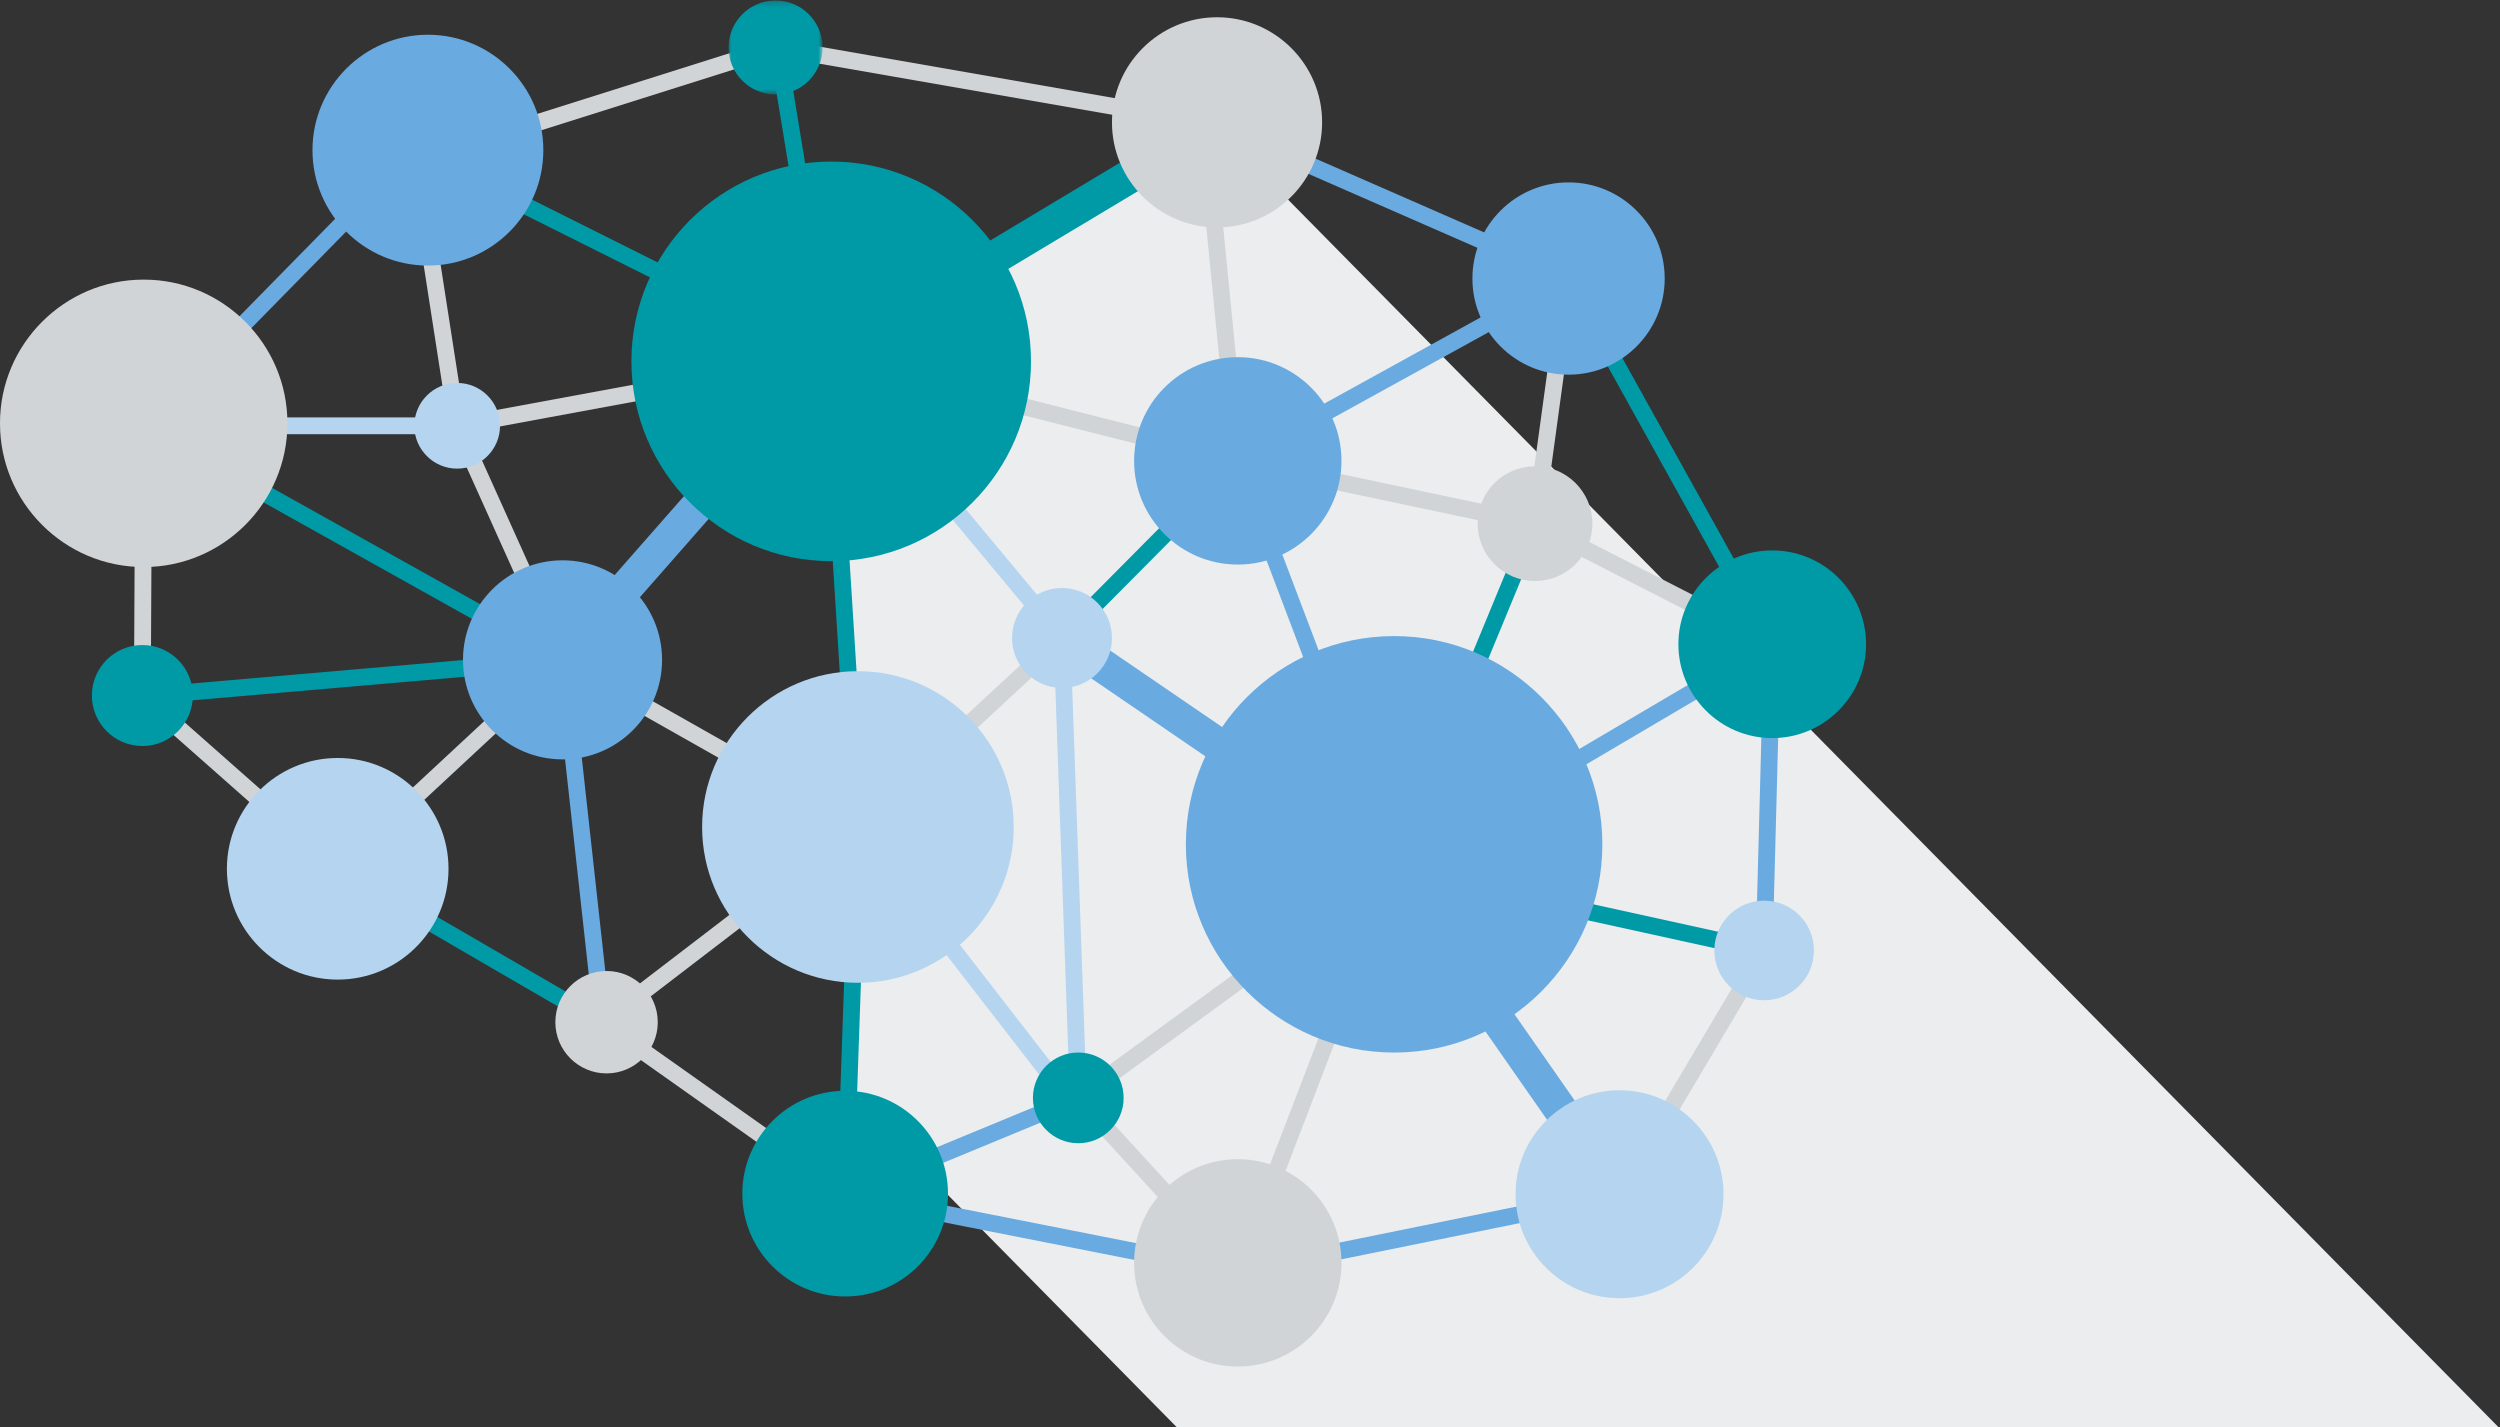
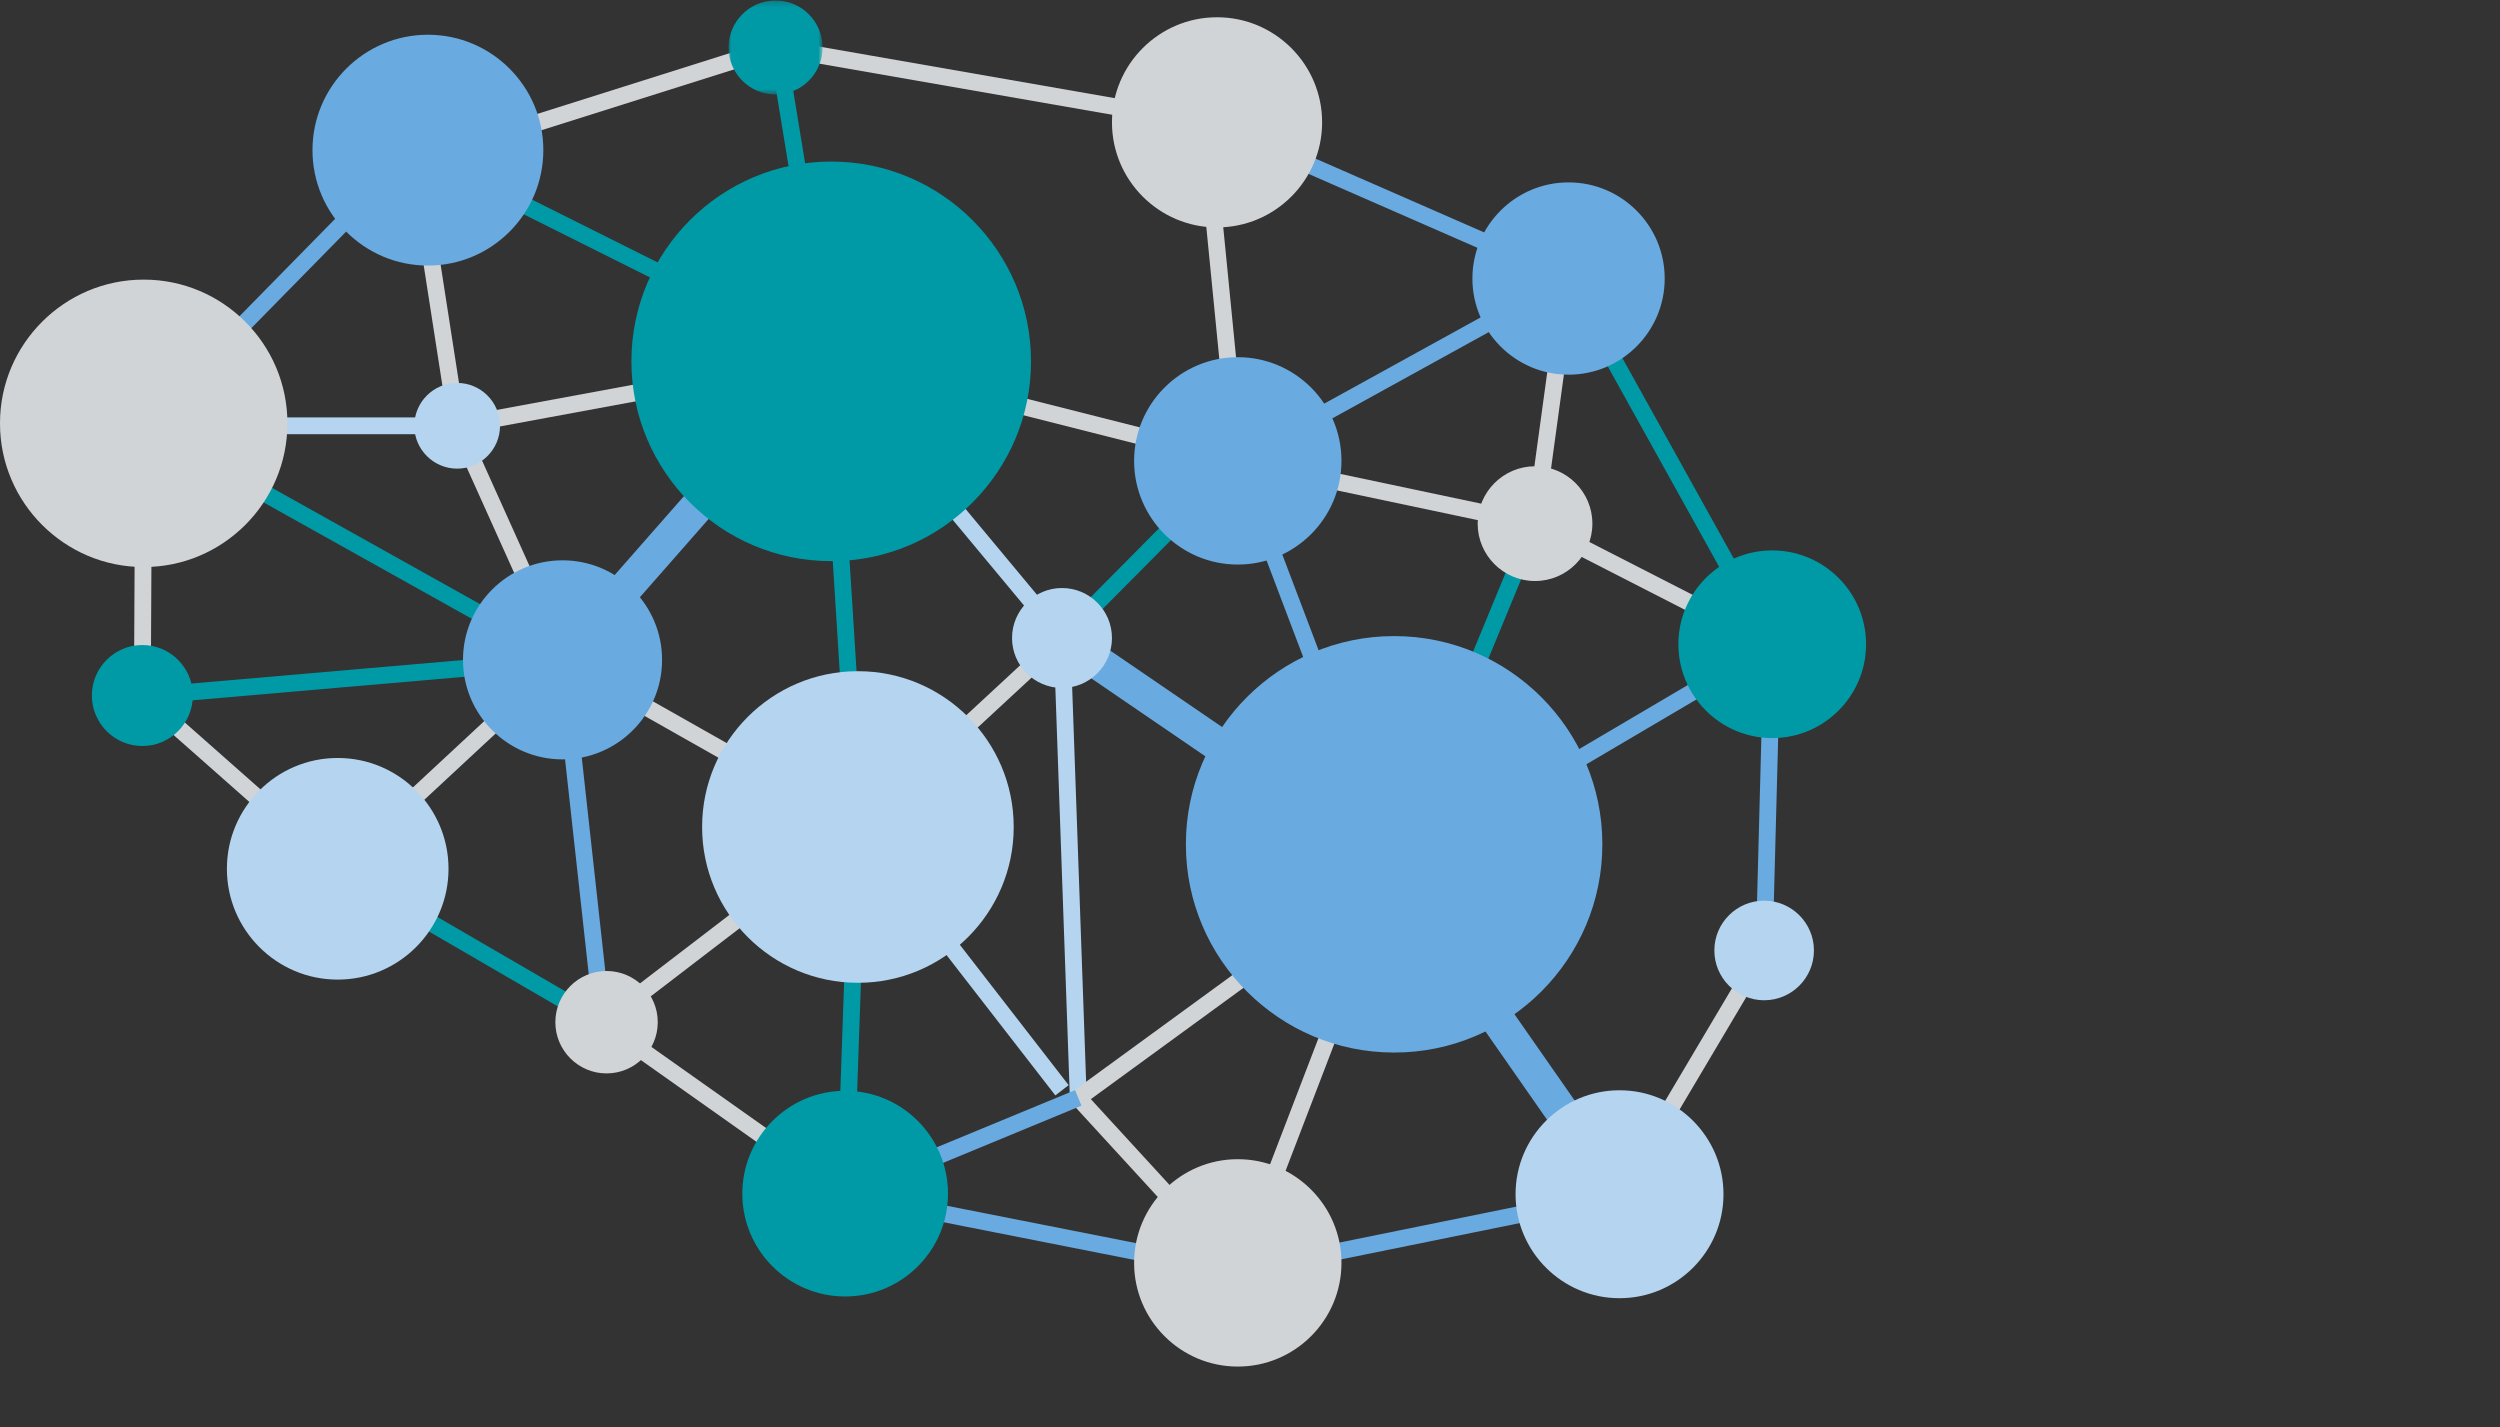
<svg xmlns="http://www.w3.org/2000/svg" xmlns:xlink="http://www.w3.org/1999/xlink" width="459" height="262" viewBox="0 0 459 262">
  <rect x="0" y="0" width="459" height="262" fill="#333333" stroke="none" />
  <defs>
    <path id="a" d="M1.01.191h17.261v17.26H1.011z" />
  </defs>
  <g fill="none" fill-rule="evenodd">
-     <path fill="#EBEDEE" d="M182.863 48.76l-28.557 52.113 2.775 39.455-20.79 29.47 18.882-2.793.022 33.268 61.13 62.038h242.677v-.003L222.577 22.543z" />
    <path fill="#69AAE0" d="M27.485 79.255l-2.202-2.16L74.966 26.49l2.202 2.161z" />
    <path fill="#D1D4D6" d="M82.41 78.411l-7.87-50.603 3.05-.472 7.87 50.603z" />
    <path fill="#009AA6" d="M151.089 69.038L140.867 6.633l3.047-.5 10.219 62.405z" />
    <path fill="#D1D4D6" d="M84.216 79.693l-.562-3.035 68.15-12.596.56 3.035zm-7.685-48.56l-.93-2.942 66.327-20.944.926 2.942z" />
    <path fill="#D1D4D6" d="M223.073 24.366L142.125 10.24l.53-3.044 80.949 14.13z" />
-     <path fill="#009AA6" d="M153.673 68.227l-3.177-5.294 71.254-42.734 3.177 5.294z" />
    <path fill="#69AAE0" d="M287.368 52.551l-64.647-28.292 1.235-2.827 64.647 28.291z" />
    <path fill="#D1D4D6" d="M225.723 84.765L219.6 22.613l3.075-.3 6.122 62.15z" />
    <path fill="#D1D4D6" d="M226.88 86.111l-75.177-19.036.762-2.991 75.175 19.033z" />
    <path fill="#69AAE0" d="M228.005 85.967l-1.488-2.705 60.723-33.478 1.491 2.705z" />
    <path fill="#009AA6" d="M151.394 66.96L75.376 28.95l1.38-2.76 76.018 38.008zm172.636 52.216l-37.394-67.29 2.702-1.497 37.393 67.29z" />
    <path fill="#D1D4D6" d="M324.678 119.801l-43.55-22.287 1.406-2.747 43.548 22.283z" />
    <path fill="#D1D4D6" d="M283.358 96.35l-3.056-.42 6.156-45.003 3.056.42zm-181.484 25.432L82.526 78.807l2.819-1.265 19.345 42.974z" />
    <path fill="#69AAE0" d="M105.6 123.185l-4.636-4.072 48.803-55.57 4.637 4.072z" />
    <path fill="#009AA6" d="M155.973 151.933l-5.43-86.255 3.08-.194 5.431 86.257z" />
    <path fill="#B4D4EF" d="M193.795 118.124l-42.9-51.557 2.377-1.973 42.9 51.554z" />
    <path fill="#009AA6" d="M196.077 118.223l-2.189-2.173 32.278-32.522 2.188 2.174z" />
    <path fill="#D1D4D6" d="M281.51 97.65l-54.57-11.524.64-3.022 54.57 11.524z" />
    <path fill="#009AA6" d="M257.087 160.098l-2.853-1.179 26.17-63.369 2.853 1.18z" />
    <path fill="#69AAE0" d="M254.216 160.056l-28.4-74.893 2.887-1.096 28.403 74.896z" />
    <path fill="#69AAE0" d="M256.444 160.838l-1.568-2.658 69.72-41.082 1.568 2.658z" />
    <path fill="#69AAE0" d="M325.44 174.546l-3.087-.08 1.482-56.08 3.087.08z" />
-     <path fill="#009AA6" d="M323.565 176.013l-68.238-14.995.664-3.016 68.238 14.994z" />
+     <path fill="#009AA6" d="M323.565 176.013z" />
    <path fill="#D1D4D6" d="M298.671 220.05l-2.652-1.575 26.55-44.756 2.656 1.571z" />
    <path fill="#69AAE0" d="M294.812 221.03l-41.684-59.754 5.066-3.535 41.684 59.753z" />
    <path fill="#009AA6" d="M102.528 122.497L25.631 79.522l1.507-2.695 76.897 42.974z" />
    <path fill="#009AA6" d="M26.27 129.361l-.266-3.074 77.144-6.675.266 3.075z" />
    <path fill="#D1D4D6" d="M27.68 127.831l-3.087-.015.247-49.65 3.088.016z" />
    <path fill="#B4D4EF" d="M26.384 79.72h57.552v-3.088H26.384z" />
    <path fill="#D1D4D6" d="M60.98 160.665l-35.865-31.684 2.044-2.313 35.865 31.685z" />
    <path fill="#D1D4D6" d="M63.054 160.64l-2.105-2.26 41.28-38.362 2.105 2.263z" />
    <path fill="#69AAE0" d="M109.092 187.932l-7.345-66.614 3.069-.34 7.344 66.617z" />
    <path fill="#009AA6" d="M109.851 189.097l-48.624-28.255 1.55-2.667 48.624 28.255z" />
    <path fill="#D1D4D6" d="M111.564 188.989l-1.874-2.452 46.886-35.926 1.877 2.451z" />
    <path fill="#D1D4D6" d="M156.754 153.18l-54.23-30.688 1.518-2.686 54.231 30.687z" />
    <path fill="#D1D4D6" d="M158.563 152.968l-2.1-2.263 37.47-34.7 2.1 2.262z" />
    <path fill="#69AAE0" d="M255.88 162.49l-62.64-42.806 3.486-5.097 62.64 42.805z" />
    <path fill="#B4D4EF" d="M196.43 201.625l-2.991-84.436 3.087-.108 2.991 84.436z" />
    <path fill="#D1D4D6" d="M198.884 202.818l-1.821-2.495 57.688-42.06 1.822 2.491z" />
    <path fill="#D1D4D6" d="M226.124 234.544l-29.286-31.929 2.272-2.087 29.286 31.929z" />
    <path fill="#D1D4D6" d="M228.702 234.054l-2.884-1.105 28.403-73.993 2.88 1.106z" />
    <path fill="#69AAE0" d="M227.568 235.012l-.614-3.025 70.083-14.239.614 3.029z" />
    <path fill="#69AAE0" d="M226.962 235.015l-72.09-14.238.598-3.029 72.088 14.239z" />
    <path fill="#69AAE0" d="M155.762 220.689l-1.182-2.853 42.801-17.69 1.183 2.853z" />
    <path fill="#009AA6" d="M156.715 219.317l-3.087-.108 2.343-67.429 3.087.111z" />
    <path fill="#B4D4EF" d="M193.762 201.12l-37.47-48.34 2.442-1.889 37.47 48.34z" />
    <path fill="#D1D4D6" d="M154.279 220.523l-44.546-31.5 1.784-2.522 44.546 31.503z" />
    <path fill="#69AAE0" d="M99.755 27.598v-.055c0-11.655-9.506-21.163-21.16-21.163h-.06c-11.653 0-21.162 9.508-21.162 21.163v.055c0 11.655 9.509 21.16 21.163 21.16h.059c11.654 0 21.16-9.505 21.16-21.16" />
    <path fill="#009AA6" d="M189.29 66.39v-.096c0-20.175-16.454-36.63-36.632-36.63h-.093c-20.181 0-36.636 16.455-36.636 36.63v.096c0 20.175 16.455 36.633 36.636 36.633h.093c20.178 0 36.633-16.458 36.633-36.633" />
    <path fill="#B4D4EF" d="M316.432 219.288v-.052c0-10.497-8.561-19.06-19.064-19.06h-.046c-10.503 0-19.064 8.563-19.064 19.06v.052c0 10.497 8.561 19.061 19.064 19.061h.046c10.503 0 19.064-8.564 19.064-19.06" />
    <path fill="#009AA6" d="M35.405 127.708v-.025c0-5.097-4.159-9.255-9.256-9.255h-.024c-5.097 0-9.256 4.158-9.256 9.255v.025c0 5.097 4.159 9.259 9.256 9.259h.024c5.097 0 9.256-4.162 9.256-9.26" />
    <path fill="#B4D4EF" d="M91.804 78.185v-.018c0-4.332-3.532-7.86-7.857-7.86h-.021c-4.329 0-7.86 3.528-7.86 7.86v.018c0 4.329 3.531 7.857 7.86 7.857h.021c4.325 0 7.857-3.528 7.857-7.857" />
    <path fill="#D1D4D6" d="M52.768 77.757v-.068c0-14.513-11.837-26.35-26.35-26.35h-.071C11.837 51.34 0 63.177 0 77.69v.068c0 14.513 11.837 26.35 26.347 26.35h.07c14.514 0 26.35-11.837 26.35-26.35" />
    <path fill="#B4D4EF" d="M186.116 151.874v-.074c0-15.736-12.83-28.567-28.566-28.567h-.074c-15.736 0-28.567 12.83-28.567 28.567v.074c0 15.735 12.83 28.566 28.567 28.566h.074c15.735 0 28.566-12.83 28.566-28.566" />
    <path fill="#D1D4D6" d="M242.739 22.488v-.052c0-10.611-8.657-19.265-19.265-19.265h-.052c-10.608 0-19.264 8.654-19.264 19.265v.052c0 10.61 8.656 19.264 19.264 19.264h.052c10.608 0 19.265-8.653 19.265-19.264" />
    <path fill="#69AAE0" d="M294.191 155.066v-.101c0-21.028-17.153-38.177-38.18-38.177h-.099c-21.03 0-38.183 17.15-38.183 38.177v.101c0 21.03 17.153 38.18 38.183 38.18h.099c21.027 0 38.18-17.15 38.18-38.18" />
    <path fill="#009AA6" d="M342.607 118.306v-.046c0-9.475-7.727-17.202-17.202-17.202h-.046c-9.475 0-17.206 7.727-17.206 17.202v.046c0 9.475 7.73 17.205 17.206 17.205h.046c9.475 0 17.202-7.73 17.202-17.205" />
    <g transform="translate(132.752 -.104)">
      <mask id="b" fill="#fff">
        <use xlink:href="#a" />
      </mask>
      <path fill="#009AA6" d="M18.271 8.832v-.021c0-4.748-3.871-8.62-8.62-8.62h-.02c-4.75 0-8.62 3.872-8.62 8.62v.021c0 4.748 3.87 8.62 8.62 8.62h.02c4.749 0 8.62-3.872 8.62-8.62" mask="url(#b)" />
    </g>
    <path fill="#009AA6" d="M174.05 219.178v-.05c0-10.385-8.468-18.856-18.853-18.856h-.05c-10.385 0-18.854 8.471-18.854 18.857v.05c0 10.385 8.469 18.853 18.854 18.853h.05c10.385 0 18.853-8.468 18.853-18.854" />
    <path fill="#B4D4EF" d="M204.157 117.148v-.024c0-5.048-4.115-9.163-9.163-9.163h-.024c-5.045 0-9.16 4.115-9.16 9.163v.024c0 5.045 4.115 9.16 9.16 9.16h.024c5.048 0 9.163-4.115 9.163-9.16" />
    <path fill="#69AAE0" d="M121.555 121.173v-.05c0-10.048-8.196-18.248-18.249-18.248h-.049c-10.052 0-18.249 8.2-18.249 18.249v.05c0 10.051 8.197 18.248 18.249 18.248h.05c10.052 0 18.248-8.197 18.248-18.249" />
    <path fill="#B4D4EF" d="M333.038 174.517v-.025c0-5.029-4.1-9.129-9.13-9.129h-.024c-5.029 0-9.129 4.1-9.129 9.13v.024c0 5.03 4.1 9.132 9.13 9.132h.024c5.029 0 9.129-4.103 9.129-9.132" />
    <path fill="#69AAE0" d="M246.293 84.64v-.05c0-10.471-8.54-19.01-19.008-19.01h-.052c-10.466 0-19.009 8.539-19.009 19.01v.05c0 10.472 8.543 19.011 19.009 19.011h.052c10.469 0 19.008-8.539 19.008-19.01" />
    <path fill="#D1D4D6" d="M246.293 231.889v-.05c0-10.471-8.54-19.01-19.008-19.01h-.052c-10.466 0-19.009 8.539-19.009 19.01v.05c0 10.472 8.543 19.011 19.009 19.011h.052c10.469 0 19.008-8.54 19.008-19.011" />
-     <path fill="#009AA6" d="M206.298 201.583v-.021c0-4.582-3.736-8.317-8.314-8.317h-.022c-4.581 0-8.317 3.735-8.317 8.317v.021c0 4.579 3.736 8.314 8.317 8.314h.022c4.578 0 8.314-3.735 8.314-8.314" />
    <path fill="#D1D4D6" d="M120.762 187.688v-.025c0-5.171-4.214-9.388-9.385-9.388h-.025c-5.17 0-9.388 4.217-9.388 9.388v.025c0 5.168 4.217 9.388 9.388 9.388h.025c5.171 0 9.385-4.22 9.385-9.388" />
    <path fill="#B4D4EF" d="M82.346 159.536v-.053c0-11.19-9.125-20.317-20.317-20.317h-.052c-11.191 0-20.317 9.126-20.317 20.317v.053c0 11.191 9.126 20.317 20.317 20.317h.052c11.192 0 20.317-9.126 20.317-20.317" />
    <path fill="#69AAE0" d="M305.639 51.161v-.046c0-9.71-7.92-17.628-17.629-17.628h-.046c-9.71 0-17.628 7.918-17.628 17.628v.046c0 9.71 7.919 17.628 17.628 17.628h.046c9.71 0 17.629-7.918 17.629-17.628" />
    <path fill="#D1D4D6" d="M292.36 96.154v-.028c0-5.791-4.723-10.518-10.514-10.518h-.031c-5.792 0-10.515 4.727-10.515 10.518v.028c0 5.792 4.723 10.518 10.515 10.518h.03c5.792 0 10.516-4.726 10.516-10.518" />
  </g>
</svg>